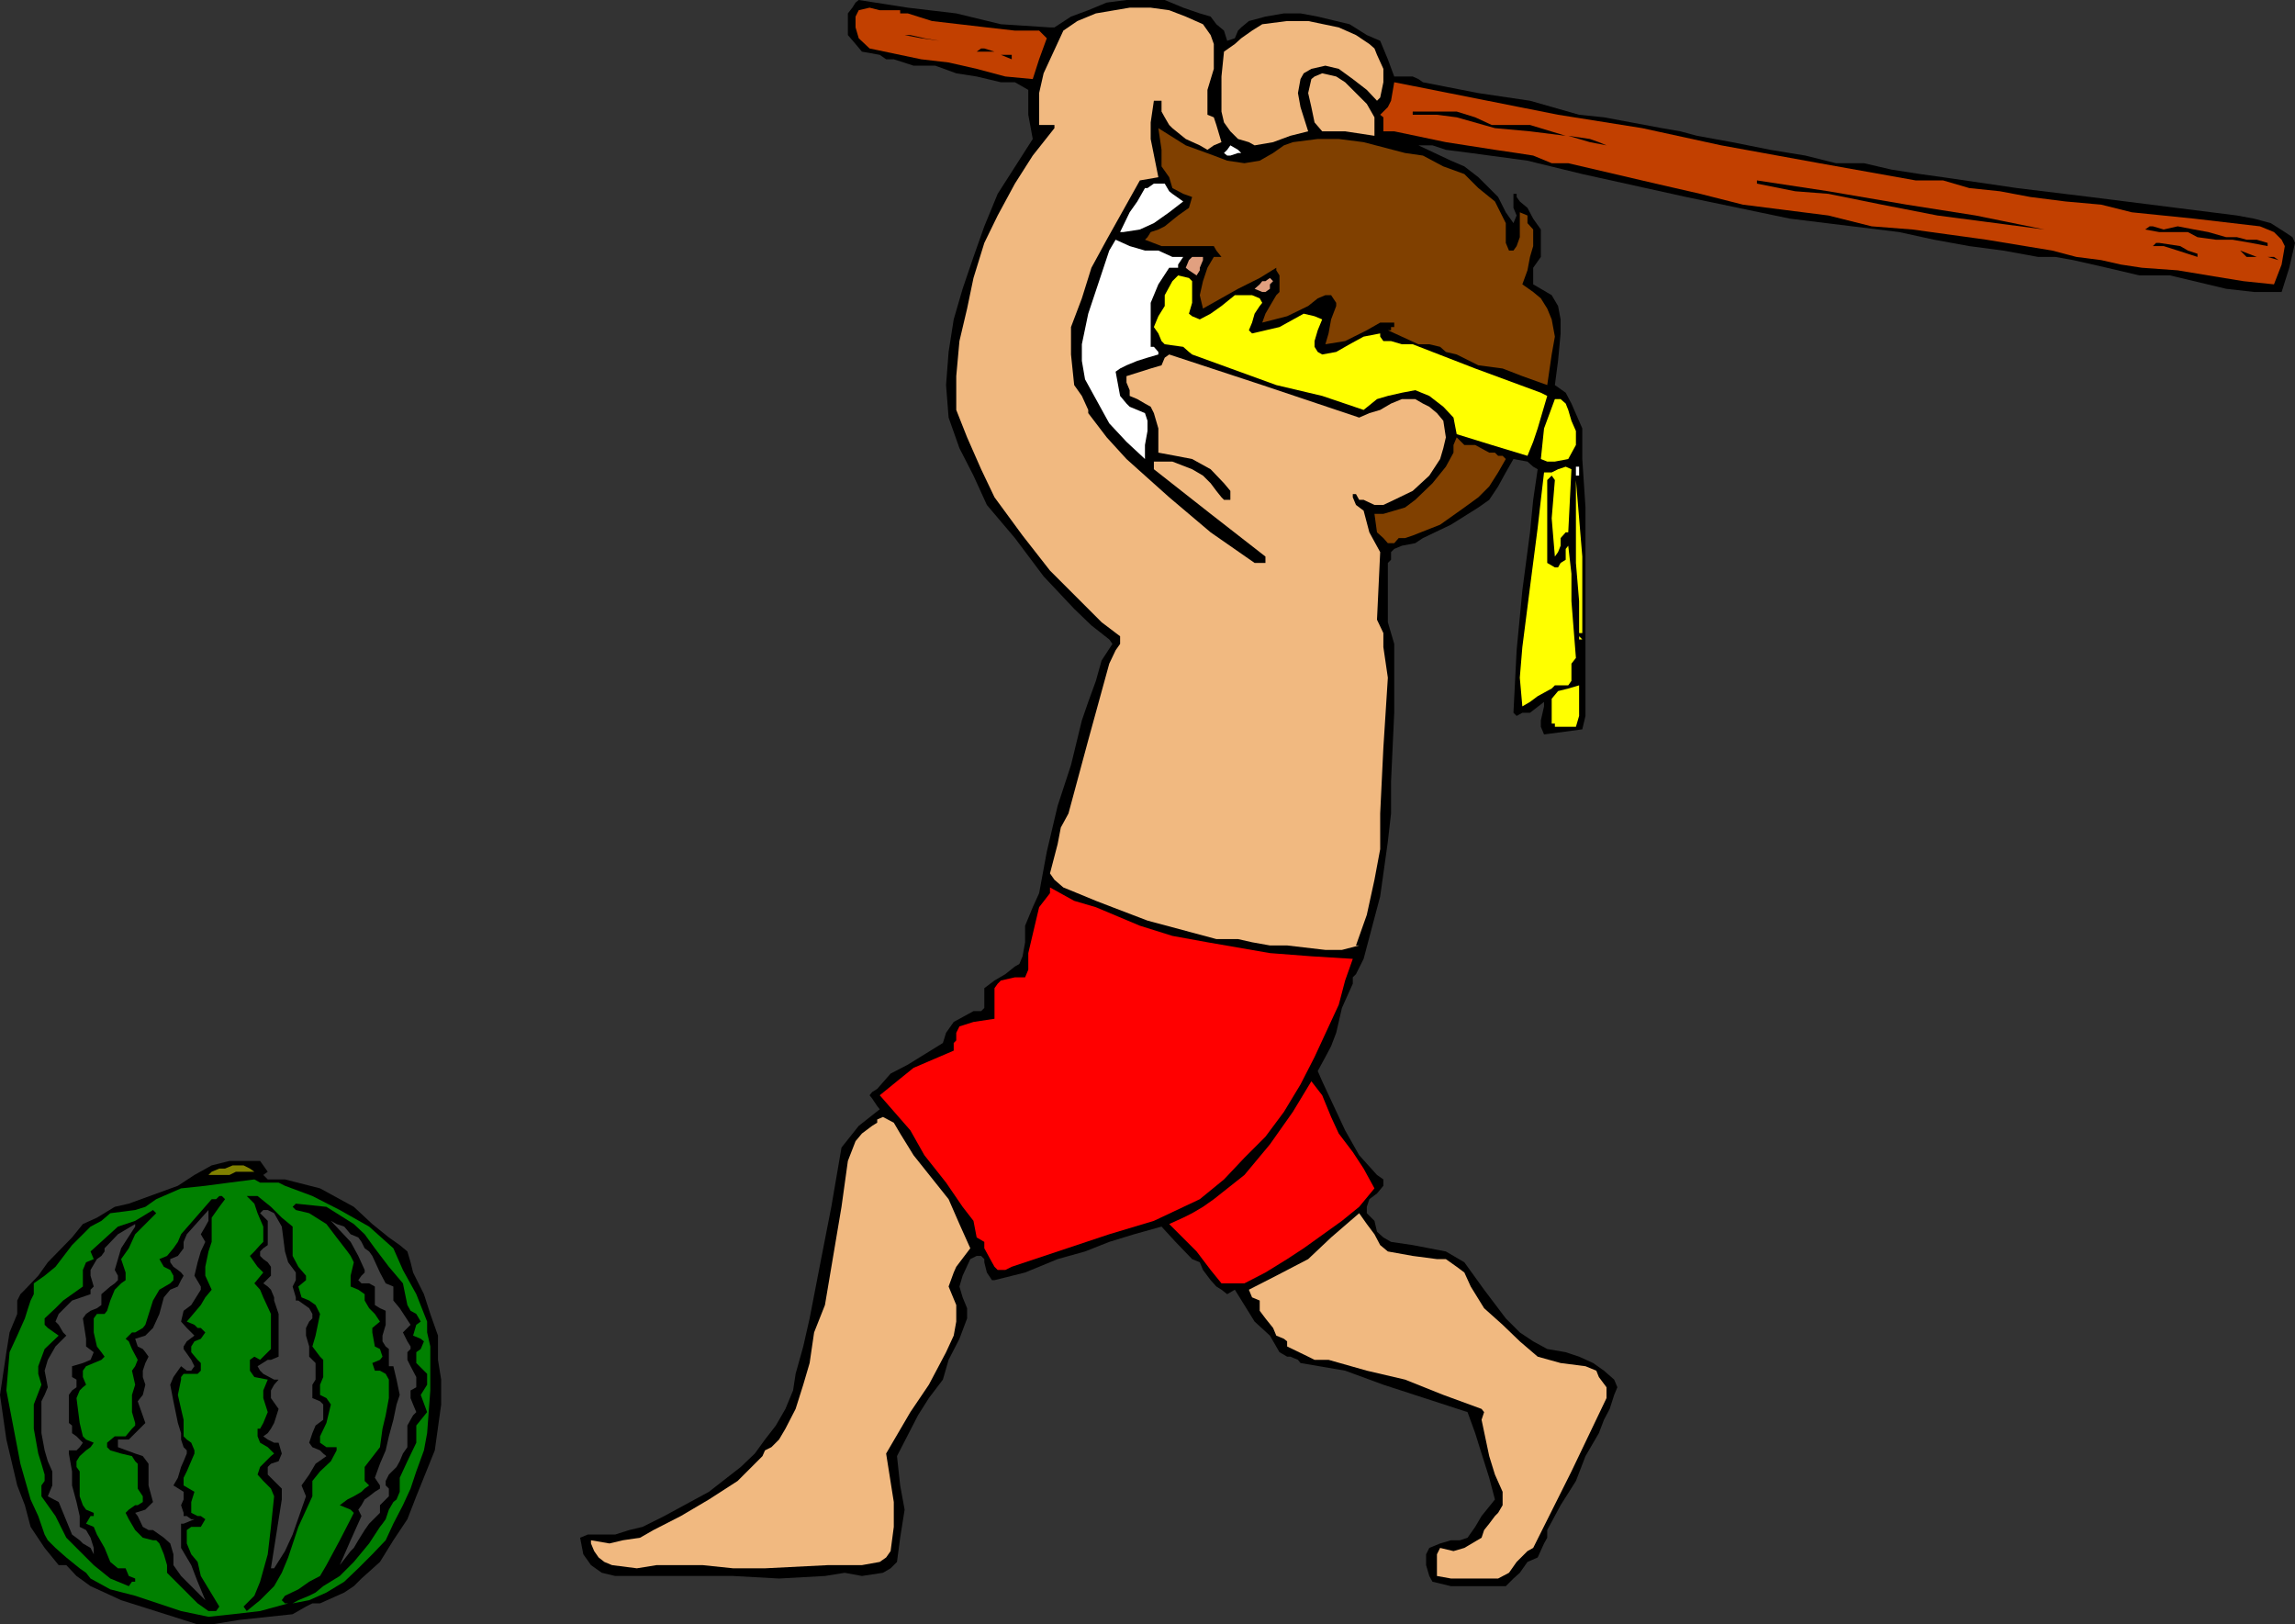
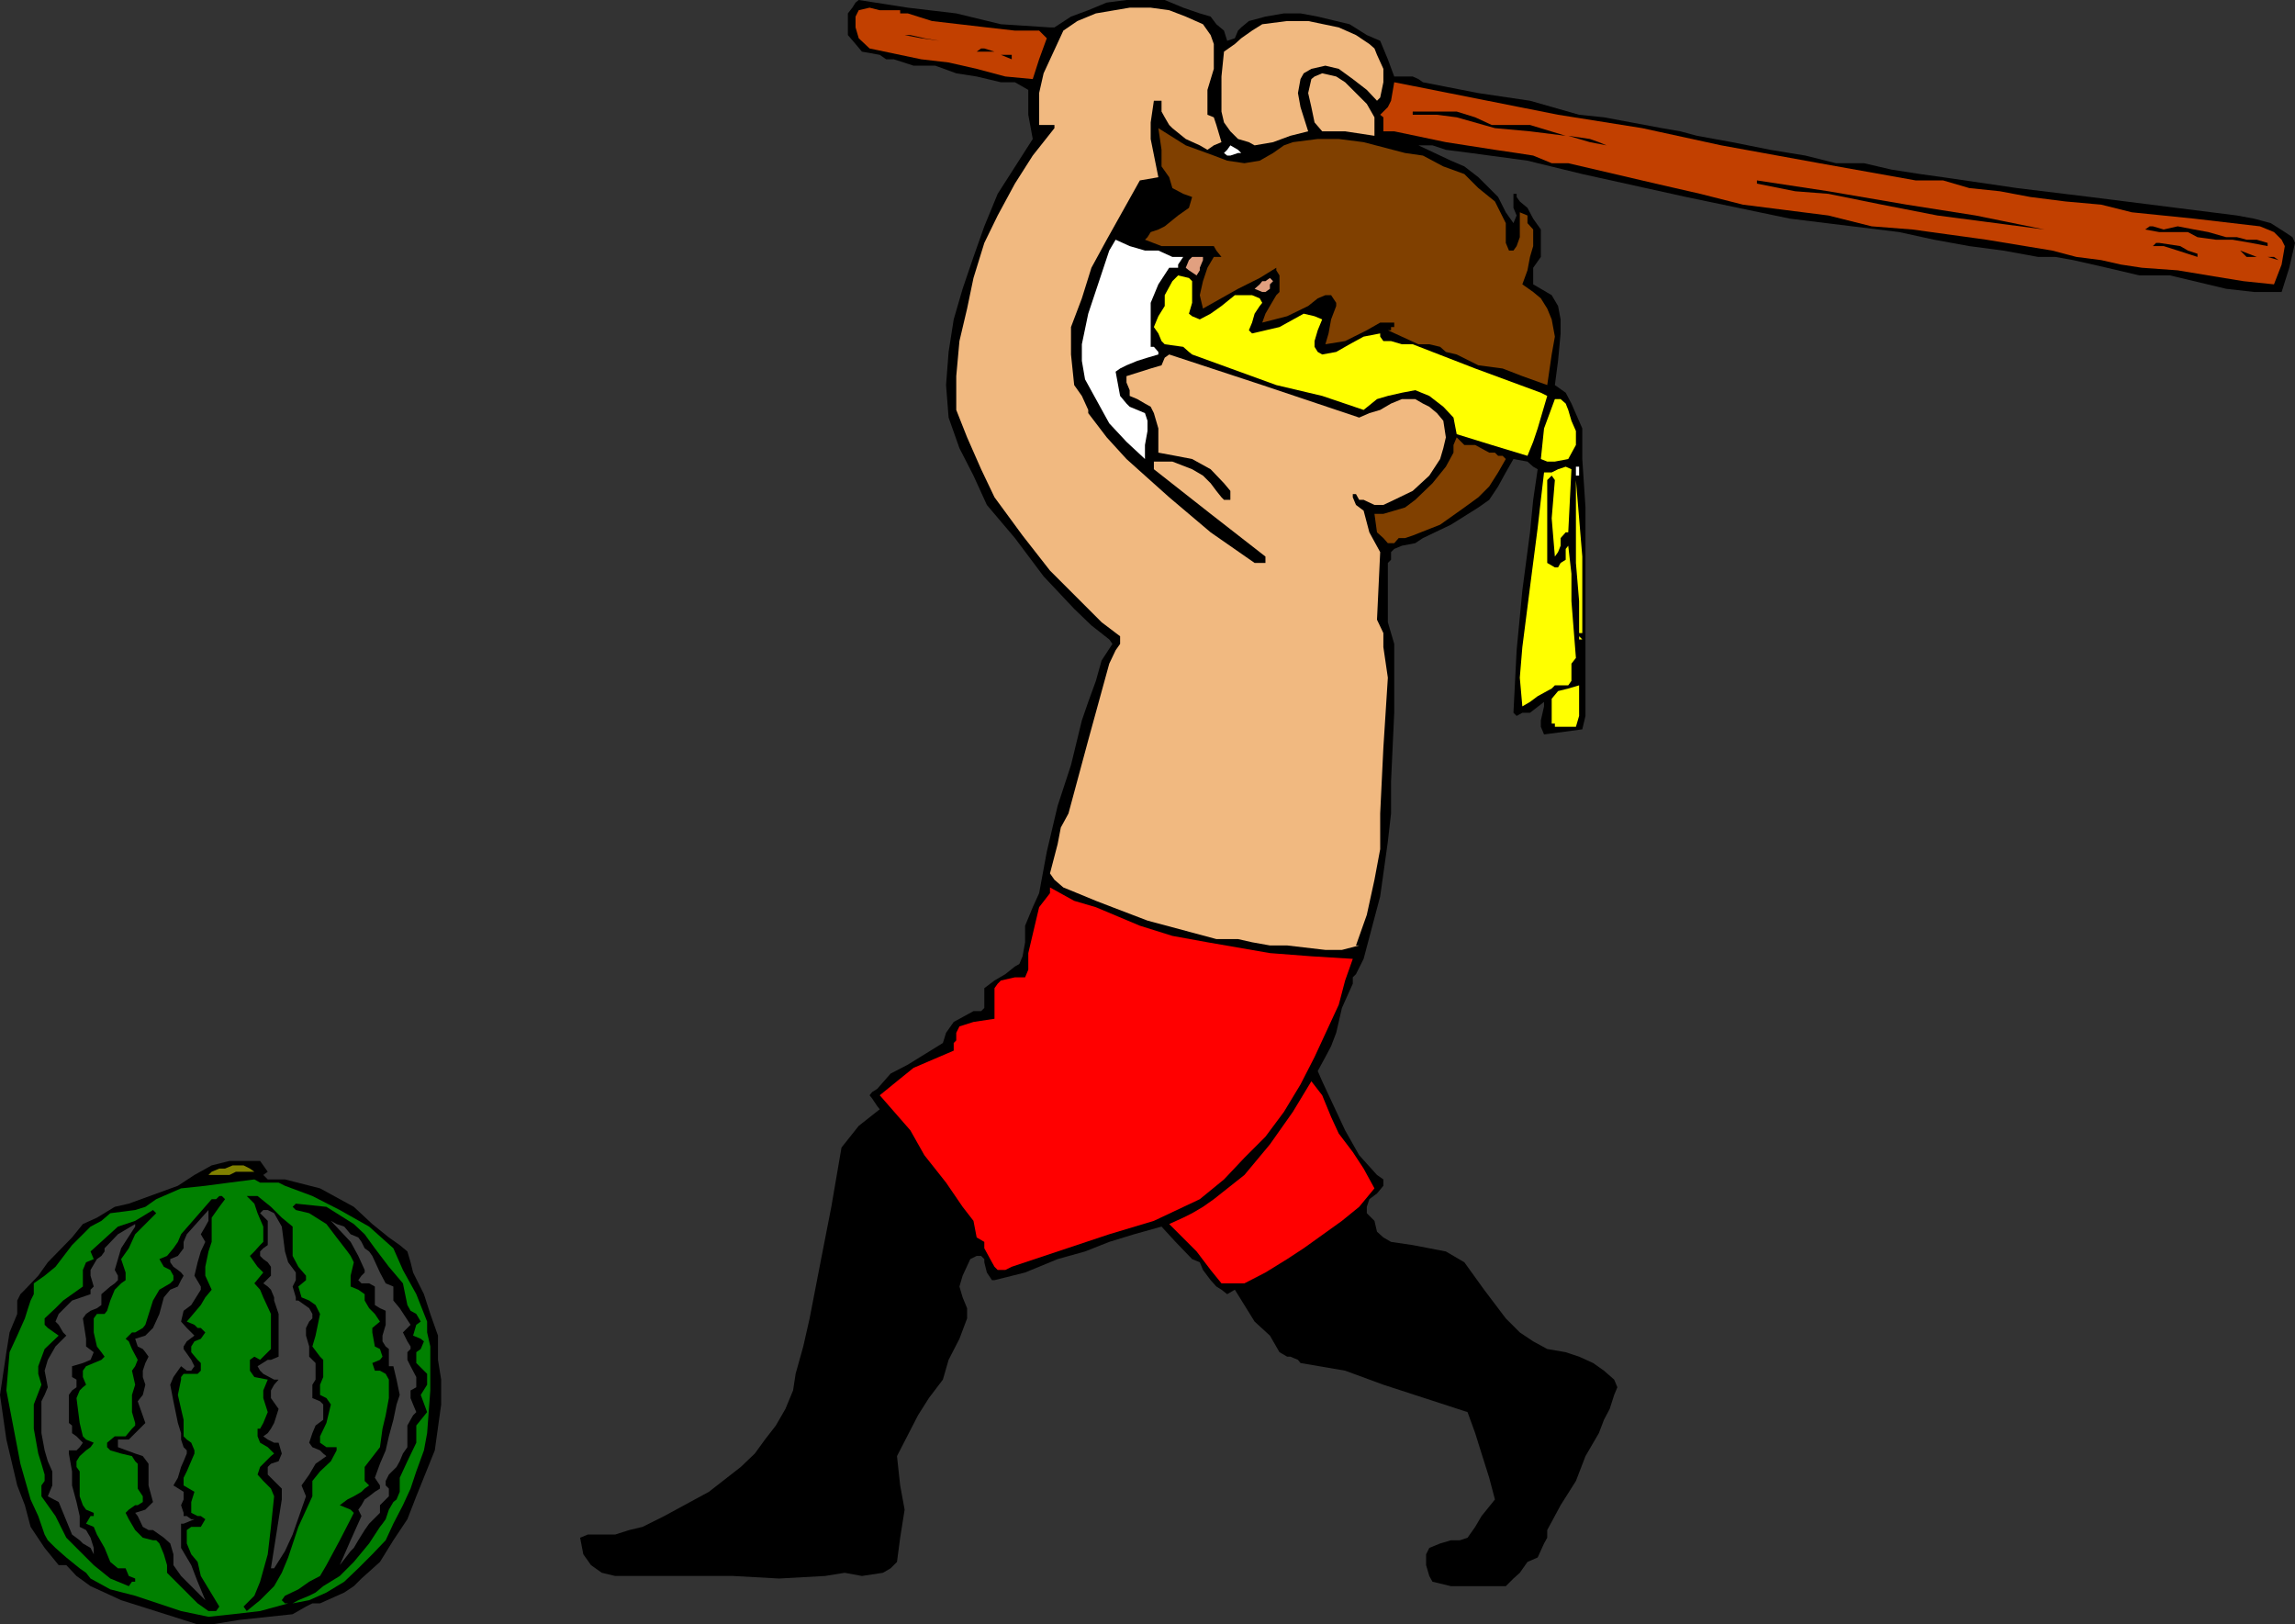
<svg xmlns="http://www.w3.org/2000/svg" width="360" height="254.801">
  <rect width="100%" height="100%" fill="#333333" stroke="none" />
  <path d="M164.703 4.3h.7L168 2.603l2.703-1 2.899-1.2L176.703 0h6l2.899 1.203 2.601.899 1.7.5.898 1.199 1.199 1 .5 1.601L193.703 6l.5-1.2.5-.5 1.2-1 2.597-.698 2.902-.5H204l2.703.5 2.899.699 2.101.5 2.7 1.699 2.097.902 1.203 2.899 1 2.699h2.899l.898.402.703.5 8.7 1.7L240 15.8l7.703 2.2 3.899.402 4.3.801 4.801.899 2.899.5 2.601.699 5.5 1 6 1.199 5.5.902 4.797 1.2h4.402l4.301 1 4.5.699 3.598.5 11.601 1.699 11.5 1.402 23 2.899 2.7.5 2.601.699 2.2 1.402 1.199.801.398.899-.898 3.898-1.2 3.8h-4.3l-4.399-.5-8.8-2.097h-4.801L330.5 42l-5.297-1.2-2.8-.5h-2.7l-5.5-1-5.3-.698-5.5-1-5.5-1.2-17.102-2.101-16.301-3.399-16.297-3.601-8.601-2.098L230.703 24l-3.902-.5-2.098-.7H222.5l5.102 2.403 2.101.899 2.2 1.699L235 30.902l1.203 2.399 1.2 1.699.5-1.2-.5-1.198v-2.2h.5v.5l.5.7 1.199 1 .898 1.699L241.703 36v4.3L240.5 42v2.602l1.203.699 1.7 1 1 1.699.398 2.102V52.3l-.399 4.3-.5 3.801 1.7 1.2.898 1.699 1.703 3.902V72l.5 7.602V112.3l-.5 2.101-6 .801-.5-1.203v-1l.5-2.2v-.698L240 111.8h-1.2l-.898.5-.5-.5.5-9.801.899-9.398L240 83.5l.5-5.098.703-4.8-.703-.399-.898-.8-2.2-.403-1.199 2.102L235 76.3l-1.398 2.101-1.7 1.2-4.3 2.699-4.399 2.101-1.203.801-2.098.399-1.199.5-.5.5V87.8l-.5.5v9.3l1 3.399v10.8l-.5 10.802v5l-.5 4.398-1.203 8.602-2.598 9.8-1.199 2.399-.5.5v1l-1.703 3.8-.898 3.899-.801 2.102-.899 1.699-1.199 2.199.7 1.602L211 177.3l2.203 3.902L216 184.3l1 .699v1l-1 1.203-1.2.899-.398 1.199v1l1.2 1.199.398 1.703 1 .899 1.203.699 3.399.5 2.601.5 2.598.5 1.199.7 1.703 1 3.098 4.3 3.402 4.5 2.2 2.2 2.097 1.402 2.203 1.2 2.899.5 2.101.699 2.2 1 1.699 1.199 1.601 1.402.5 1.2-.5 1.199L252.5 221l-.898 1.703-.801 2.098-2.098 3.601-1.5 3.899-2.402 3.8-2.098 3.899v1.203l-.5.899-1 2.199-1.601.699-1.2 1.703-1 .899-1.199 1.199h-8.601l-2.899-.7-.5-.898-.5-1.703v-1.7l.5-1 1.7-.698 1.699-.5H229l1.203-.399 1.2-1.703 1-1.7 2.097-2.597-.898-3.402-1.2-3.801-1-3.2-1.199-3.3L217 217.203 211 215l-7-1.2-.398-.5-1.2-.5h-.5l-1.199-.698-1.5-2.602-2.402-2.2-3.098-5-1.203.7-.898-.7-.801-.5-.899-1-1.199-1.597-.5-1.203-1.203-.5-2.598-2.7-2.199-2.398-4.3 1.2L174 194.8l-3.797 1.5-4.3 1.199-5.102 2.102L156 200.8h-.398l-.801-1.2-.399-1.601v-.5l-.5-.5h-.699l-1 .5-1.203 2.602-.5 1.699.5 1.699.703 1.703v1.598L150.5 210l-1.7 3.3-.898 3.102-2.199 2.899L144 222l-3.297 6.402.5 4.598.7 3.8-.7 4.403-.5 3.797-1 1-1.203.703-3.297.5-2.703-.5-3.098.5-7.199.399-7.203-.399H96.5l-2.098-.5-1.699-1.203-1.203-1.7-.5-2.597 1.203-.5H96.5l2.203-.703 2.098-.5 3.402-1.7 7-3.8 5-3.898 2.2-2.102 1.597-2.2 1.703-2.198 1.5-2.602 1.2-2.898.398-2.602 1.199-4.297 1-4.402 1.703-8.801 1.7-8.7L132 180l2.703-3.398L138 174l-.398-.5-.801-1.2-.399-.5.399-.5.8-.5 2.102-2.398 2.7-1.402 5.5-3.398.5-1.602 1.199-1.7 3.101-1.698h1.2l.5-.5V155l1.597-1.2 1.703-1 1.5-1.198.7-.399.5-1.203.398-2.2v-2.597l1.199-2.902 1-2.2 1.203-6.5 1.7-7.199L168 120l1.703-7 1-2.898 1.2-3.301.898-3.2L174.5 101l-.5-.7-2.797-2.198L168.5 95.5l-4.797-5.098-4.5-6-4.402-5.199-2.098-4.601L150.5 70.3l-1.7-4.801-.398-5.098.399-5.199.8-5.101L151 45.3l1.703-5 1.7-4.801 2.097-5.098L162 21.8l-.7-3.801v-3.898l-2.097-1.2H157L153.203 12 150 11.5l-3.297-1.2h-3.402l-3.098-1H139l-1-.698-2.797-.5-1-1.2L133 5.5V2.102l.703-.899.5-.8.5-.403 7.7 1.203 7.597.899 7 1.699 7.703.5" />
  <path fill="#c24000" d="m142.402 2.102 3.801 1.199 4.297.5 4.3.5 4.403.5H163L164.203 6 163 9.3l-1 3.102-4.297-.402-4.5-1.2-4.402-1-4.301-.5-8.098-1.698L134.703 6l-.5-1.7V2.603l.5-1 1.7-.399 1.597.399h3.203v.5h1.2" />
  <path fill="#f1b980" d="m188.703 3.8 1.2 1.7.5 1.402v3.899l-1 3.3V18l1 .402.398 1.2.8 2.699-1.199.5-1 .699-1.199-.7-2.203-1-2.098-1.698-.5-.5-.699-1.2-.5-.902v-1.7H181l-.5 3.403v2.598l1.203 6-2.902.5-5.2 9.3L171.204 42l-1.5 4.8L168 51.3v4.302l.5 4.8 1.203 1.7 1 2.199v.5l2.899 3.8L176.703 72l2.899 2.602 3.8 3.398 6.5 5.5 6.899 4.8h1.699v-1l-8.598-6.698-8.902-7v-1.2h2.902l3.098 1.2 1.703 1 1.2 1.199L190.8 77l.8 1 .399.402h1V77l-1-1.2-2.098-2.198L187 72l-2.598-.5-2.699-.5v-3.797L181 64.801l-.5-1-.898-.5-1.2-.7-1.199-.5v-.898l-.5-1.203v-1l3.797-1.2 1.703-.5.5-1.198.7-.5 14.597 4.8 15.203 5.098 1.598-.7 1.699-.5 1.703-1 1.7-.698H222l1.203.699 1 .5 1.2 1 1 1.199.398 2.602-.399 1.699-.5 1.699-1.699 2.602L221.602 77l-2.899 1.402-1.703.801h-1.398l-1.7-.8h-.699l-.5-.903h-.5v.5l.5 1.203 1.2.899.898 3.398 1.699 3.102-.5 10.601 1 2.098v2.199l.703 4.8-.703 11-.5 10.302v5.601l-.898 4.797-1.2 5.5-1.699 4.8h.5l-2.703.7h-2.598l-6-.7h-2.699l-2.8-.5-2.2-.5h-3.402L180 144.403l-5.5-2.101-2.598-1-2.902-1.2-2.2-.898-1.398-1.203-.699-1 1.2-4.598.5-2.601 1.199-2.2 3.101-11.5 3.297-12 1-2.101.703-1v-1.2l-2.902-2.198L170.203 95l-5.5-5.5-4.3-5.5L156 78l-2.098-4.398-2.199-5L150 64.3V59l.5-5.5 1.203-5.098 1-4.8 1.7-5.5L156.5 33.8l2.703-5L162 24.402l3.402-4.3v-.5H163v-5l.703-3.102 3.098-6.7L169 3.3l2.902-1.198 5.301-.899h3.297l2.902.399 2.598 1 2.703 1.199" />
  <path fill="#f1b980" d="m214.8 6.902.802.7.398 1 1 2.199v2.101l-.5 2.399-.5.5-1.598-1.7-2.199-1.699L210 10.801l-2.098-.5-2.199.5-1.203.699-.5.902-.398 2.2L204 16.8l1.203 3.8-2.8.7-2.7 1-2.902.5-.899-.5-1.699-.5L193 20.6l-1-1.398-.398-1.703V12L192 8.102l1.703-1.2 1-.902 1.7-1.2 1.597-1 3.902-.5h3.301l4.797 1 2.703 1.2 2.098 1.402" />
  <path d="M147.402 6.402 144.5 6l-2.598-.5h.899L145 6l2.402.402m8.598 1.7h-2.797l.7-.5h.5l1.597.5m2.703.5V9.3L157 8.6Zm0 0" />
  <path fill="#f1b980" d="m214.402 16.3 1.2 2.102v2.899L211 20.6h-3.598l-1.199-1.398-.5-2.402-.5-2.2.5-2.199.5-.402 1.2-.5 2.199.5 1.398.902 1.703 1.7 1.7 1.699" />
  <path fill="#c24000" d="m270 22.8 15.402 2.802L300.5 28.3h4.3l4.102 1.199 4.801.5 4.797.902 5.5.7 5.602.5 4.8 1.199 9.801 1 10.297 1.2 2.203.902 1.2 1.2.5 1-.5 2.898-1.2 3.102-4.8-.5-5.5-.899-4.801-.8L336 42l-3.297-.5-3.101-.7-3.899-.5-3.8-1-10.301-1.698L300 36l-6.398-.5-6.801-1.7-13.399-1.698-6.699-1.7-7-1.601L246 25.6h-2.598l-2.902-1.199-2.598-.402-3.402-.5-7.7-1.2-8.097-1.698H217v-2.2l-.5-.402 1.203-1.2.5-1 .5-2.898 25.7 5.098 13.199 2.102L270 22.8" />
  <path d="m228.5 17.5 2.902.902 2.598 1.2h6l5.602 1.699-5.602-.7-5.5-.5-6-1.699-3.098-.402h-3.8v-.5h6.898" />
  <path fill="#804000" d="m199.703 24 1.7-1.2 1.398-.5 3.902-.5H210l3.902.5 6.5 1.7 2.801.402 3.2 1.7 3.3 1.199 2.2 2.199 2.597 2.102L236.203 35v3.102l.5 1.199h.7l.5-.7.5-1.398v-3.902l1.199.5V35l.898 1v2.602L240 40.3l-.398 2.101-.801 2.2L240.5 45.8l1.203 1 1 1.601.7 1.7.5 2.699-.5 2.8-.7 4.801L238.801 59l-3.098-1.2-3.8-.5-3.403-1.698-1.7-.399-.898-.8-1.699-.403H222.5l-4.797-2.2h.5v-.5h.5v-.698H216.5l-2.098 1.199L211 53.5l-3.098.5.5-1.7.399-2.198.8-2.102v-.5l-.8-1.2h-.899l-1.199.5-1.5 1.2-3.3 1.602-3.903 1 .5-1.399.703-1.203 1-1.7.5-.5v-2.597l-.5-.8V42l-2.601 1.602-3.399 1.699-5.5 3.101-.5-2.101.5-2.2.7-2.101 1-1.7h1.199l-.801-1-.399-.698h-8.199l-2.601-1 .398-.399.5-.8 1.203-.403 1-.5 2.098-1.7 1.699-1.198.5-1.7-1.398-.5-1.7-.902-.5-1.7-1.199-1.698V23.5l-.5-3.398L186 22.8l4.402 1.601 2.098.801 2.703.399 2.399-.399L199.703 24" />
  <path d="m252 22.8-2.598-.5-3.402-1 3.402.5 1.399.5 1.199.5" />
  <path fill="#fff" d="M194.703 24h-.5l-1.203.402h-.5L192 24l.5-.5.5-.7 1.203.7.5.5" />
  <path d="m299.102 32.102 10.8 1.699L320.703 36l-16.8-2.2-8.7-1.698-8.402-1.7-5.2-.402-6-1.2v-.5l11.2 1.7 12.3 2.102" />
-   <path fill="#fff" d="m185.602 31.602-2.2 1.699L181 35l-2.2 1-2.597.402h-.5l1.5-3.101 1.2-1.7 1.199-2.101H180l1-.7h1.703l.7 1.2.5.402 1.699 1.2" />
  <path d="M349.203 37.203h1.7l1.5.399H354l1.703.5v.5l-2.601-.5-2.899-.5h-2.601l-2.899-.399-1.5-.8h-4.5L336.5 36l.703-.5h.5l1.7.5 2.199-.5 2.601.5 2.2.402 2.8.801" />
  <path fill="#fff" d="M183.902 40.3h1.7l-.801 1.2v.5h-1.399l-1.699 2.602L180.5 47.5v6.902h.5l.703.801v.399l-1.703.5-1.598.5-1.699.699-1 .5-.703.5.703 3.8 1 1.2.5.5 2.399 1L180 66v1.602l-.398 2.199V72l-2.899-2.7L174 66.403l-3.797-6.902-.5-2.898V54l1-4.797 1.7-5.101L174 39.3l1-1.7 2.203 1 2.399.7h2.101l2.2 1" />
  <path d="M344.703 39.8v.5l-3.101-1-2.2-.698h-1.699l.5-.5h.5l3.297.5 1.203.699 1.5.5m12 .499.7.5-1.7-.5h-3.3l-1-1 2.597 1h2.703" />
  <path fill="#e1a080" d="m188.703 40.8-.5 1.2v.402l-.5.801-1.203-.8L186 42l.5-1.2.5-.5h1.703v.5" />
  <path fill="#ff0" d="m189.902 49.203 1.7-1.203 2.101-1.7h2.7l1.199.5.398.7-.398.5-.801 1.203-.399 1.399-.5 1.199.5.5 4.301-1 3.797-2.098 1.703.399 1.2.5-.7 1.699-.5 1.699v.902l.5.801.7.399 2.199-.399L211.703 54l2.2-1.2 2.597-.5v.5l.5.7h1.203l1.7.5h1.699l9.8 3.8 10.301 3.802 1 .5-1.5 5.101-.703 2.098-.898 2.199L234 69.8l-5.5-1.698-.5-2.602-1.598-1.7-2.199-1.698-2.203-.899-2.098.399-2.199.5-1.703.5-2.098 1.699-6.5-2.2-7.199-1.699-13.203-4.8-.5-.399-.898-.8-2.899-.403-.5-.5-.5-1.2-.703-1 .703-1.698 1-1.602v-1.7l1.2-2.198.898-.899 1.699.399.5.5V47.5l-.5 1.703.5.399 1.203.5 1.7-.899" />
  <path fill="#e1a080" d="m199.203 45.3-.703.5h-.5l-1.2-.5.802-.698.398-.5h.5l.703-.5.5.5-.5.5v.699" />
  <path fill="#ff0" d="M247.203 67.602V69.8L246 72l-2.098.402h-1.199l-1-.402.5-4.797 1.7-4.601h.898l.8.699.399 1 .5 1.699.703 1.602" />
  <path fill="#804000" d="M233.602 71h.898l.5.5h.703l.5.5L235 74.102l-1.398 2.199-1.7 1.699-2.199 1.602-3.8 2.699L221.601 84l-1.2.402h-1l-.699.801h-1l-.703-.8-1-.903-.398-2.898H217l1.703-.5 1.7-.5 1.597-1.2 2.703-2.601 2.098-2.598L228 71v-1.2l.5-1.198 1.203 1.199h1.7L233.601 71" />
  <path fill="#fff" d="M247.203 73.203h.5v1.399h-.5v-1.399" />
  <path fill="#ff0" d="M246.5 73.602 246 83.5h-.398l-.801.902v1.2l-.399 1-.5.699-.5-6 .5-6-.5-.7-.699.7v13l1.2.699h.5l.398-.7.8-.5v-1.698l.399-.5.5 4.398v4.3l.703 8.903-.703.899v2.699l-.5.699h-2.098l-.5.5-2.199 1.203-1.203.899-1.2.699-.398-4.5.399-4.801L240 92.102l1.203-9.301.5-4.399.5-4.3h1.2l1-.5 1.199-.399.898.399m1.703 25.698h-.5v.5l.5.5h-.5v-6l-.5-6v-13l1 12v12m-1 14.7h-3.3v-.5h-.5v-3.898l1-1.2L246 108l1.703-.5v4.8l-.5 1.7" />
  <path fill="red" d="m178.8 145.203 5.102 1.598 5.5 1 9.801 1.699 6.5.5 6.5.402-1.203 3.399-1 3.8-3.797 8.2-2.203 4.3-2.598 4.301-2.902 3.899-3.297 3.3L192 185l-3.797 3.102L181 191.5l-7 2.102-15.297 5.101-1 .5H156.5l-.5-.5-.398-.703-1.2-2.2v-1l-1.199-.698-.5-2.602-1.703-2.2-2.598-3.8-3.402-4.297-2.2-3.902-4.8-5.5 2.703-2.2 2.598-2.101 6.3-2.7v-1.198l.399-.399V162l.5-1 2.203-.7 3.297-.5V155l.5-.7.5-.5 2.203-.5h1.598l.5-1.198V149.5l1.199-5.098.5-2.101 1.703-2.2v-.898l3.797 2.098 3.402 1 6.899 2.902" />
  <path fill="red" d="m212.203 180.703 1.7 2.598 1.699 3.101-2.399 2.899-2.703 2.199-6 4.3-2.598 1.7-3.402 2.102-3.297 1.699h-3.601l-1.7-2.098-2.199-2.902-4.3-4.301 2.199-1 1.398-.7 1.703-1 1.7-1.198 4.8-3.801 4-4.801 3.598-5.098 2.902-4.8 1.7 2.199 1.398 3.402 1.199 2.598 2.203 2.902" />
-   <path fill="#f1b980" d="m143.3 181.203 5.5 6.899 1.7 3.898 1.703 3.8-2.203 2.903-.398.899-.801 2.199 1.199 2.902v2.598l-.398 2.199-1.2 2.602-2.699 5.101-2.902 4.297L139 228l1.203 7.602v3.898l-.5 3.8-.703 1-1 .7-2.797.5h-5.3L120 246h-5l-4.797-.5H103l-3.098.5-3.902-.5-1.2-.5-.898-.7-.699-1-.5-1.198v-.5l2.899.5 2.101-.5 2.7-.399L102.5 240l4.3-2.2 4.403-2.597 4.5-2.902 3.899-3.899.398-.902 1-.5 1.203-1.2 1-1.698 1.598-3.102 1.199-3.797 1-3.402.703-4.801 1.7-4.297L132 189.301l1-7.2 1.203-3.101 1-1.2 1.598-1.198.8-.5v-.5l.899-.399 1.703.899 1 1.699 2.098 3.402" />
  <path d="m42 183.8-.7.5.7.7h2.703l5.5 1.402 5.297 2.899L58.402 192 61 194.102l1.703 1.199 1.2 1 .5 1.699.398 1.602L66.5 203l1 3.102 1.203 3.398v3.8l.5 3.102v3.899l-1 7.199-2.902 7.203-1.399 3.598-2.199 3.3L59.602 245l-2.899 2.602L55.5 248.8l-1.5 1-3.797 1.699H49l-1 .5-2.098 1.203-8.402.899-4.297.699H31l-2.2-.7L19 251l-2.598-1.2-2.199-1L12 247.204l-1.598-1.703H9.203L7 242.8l-2.2-3.3-.898-3.398L2.703 233 1 225.8l-1-7 1-6.698.5-3.102 1.203-2.898V204l.5-1 .7-.7L6 200.103 7.5 198l3.8-3.898L13 192l2.203-1L18 189.3l2.203-.5 7.7-2.8 2.597-1.7 2.703-1.5 2.797-.698h4.8l.5.699.7 1" />
  <path fill="olive" d="M39.902 183.8H37l-1 .5h-3.297l.5-.5 1.2-.5h.898l1.199-.5h1.703l1 .5.7.5" />
  <path fill="green" d="M44.703 186 49 187.602l4.3 2.199 4.602 2.601 3.801 3.399 1.5 3.402L65.301 203 67 207.3v1.7l.5 2.203v6.899L67 224.8l-.5 2.699-1.2 3.3-.898 2.7-1.199 2.602-1.5 2.898-1.203 2.602-2.098 2.199-2.199 2.2L54 248.102l-2.797 1.699L48.5 251l-2.598.5.899-.5 1.699-.7 1-.5 1.203-1 2.598-1.597L55.5 245l2.402-2.898 1.7-2.602.398-.5.5-.7.5-1.5.703-1.198.5-.399.5-1.203v-2.2l1.2-2.597 1.398-2.902v-2.7L67 221.5l-1-2.7 1-1.597V215.5l-1.7-1.7v-1.698l.7-.5.5-1.2L66 210l-1.2-.5.5-1.7.7-.5-.7-1.198-.898-.5-.5-.899-.699-3.402L61 198.703l-2.2-2.902-1.597-2.2L55.5 192l-4.297-2.7-4.8-.5-.5.5.5.5 2.097.5 2.703 1.7 1.598 2.102L54.5 196.3l.5.699.5 1-.5 2.102v1.699l1.203.5 1 .699v1l.7 1.203.898.899.8 1.199-1.199 1v.7l.399 2.203.8.399L60 212.8l-.398.5-1.2.5.399 1.199h.8l.899.5.5.902v2.899l-.5 2.7-.5 2.102-.398 2.898-2.399 3.102v2.199l.7.699-.7.5-.5.5-1.203.703-1 .5-1.2.899 1.7.699.5.5-.5 1-1.7 3.3-2.097 3.899-1 1.703-1.703.899-1.7 1.199-2.097 1-.5.699.5.5h.5l-4.402 1.203-4.301.5-3.797.399-4.3-.899-7.2-2.402-3.902-1-3.098-1.7-.703-.898-1-.703-2.098-1.7-1.699-1.5-1.203-1.198-.5-.899-1-2.902-1.2-2.598-1.597-5.601L1 218.102l.5-6 1.203-2.602 1.2-2.7.5-1.597L4.8 204l.5-1v-1.7l1.7-1.197 1.703-1.399 2.598-3.402 2.902-2.899 1.7-.902 1.398-1.2 3.902-.5 1.598-.5 1.699-1.198 3.902-1.7 3.801-.402 3.797-.5 3.902-.5.899.5h2.902l1 .5" />
  <path d="m35.3 188.102-.898 1.199L33.203 191v3.8l-.5 1.5-.5 2.403v1.399l1 2.199-1 1.199-.703 1.203-2.2 2.598 1.2.5.5.5h.5l.703.699-.703 1-1 .402-.5.801v.899l1 1.199.5.5V215l-.5.5h-2.2l-.398.5v.402l-.5 2.399.5 2.199.399 1.703v2.598l.5.5.699.5.5 1.199v.5l-1.2 2.8-.5 1v1.2l1.7 1-.5 1.602v1.699l1 .5h.5l.703.5-.703 1.199H30l-.7.5v2.102l.7 1.699L31 245l.5 2.203L34.402 252l-.5.703h-1.199L31 251.5l-4.797-4.797V245.5l-.5-1.7-.703-1.698-.5-.5H24l-1.598-.399L21.203 240l-1-1.7-.5-1 .5-.5 1-.698h.399l.8-.5v-.899l-.8-1.203v-3.898l-.399-.399-.5-.8L19 228l-1.7-.5-.5-.5v-.7l1.2-1h1.703l1-1.198.5-.5v-.399l-.5-1.703v-2.7l.5-1.597-.5-2.203.5-.7.399-1-.899-1.698-.5-1.2-.5-.402 1-1h.5l1.2-.7.398-.5L24 204l1-1.7 1.703-1 .5-.5v-.698l-.5-.899-1-.5L25 197.5l1.203-.5 1-1.2.7-1 .5-1.198 4.8-5.5h.7l.5-.5h.398l.5.5m5.101-.5L42.5 189.3l1.703 1.7 1.7 1.402V197l.898 1.703L48 200.102v.699l-1.2 1 .5 1.699 1.2.5 1 .703.703 1.399-.703 3.398-.5 1.703 1.203 1.598.5.5V216l-.5 1.203v1.598l1 .5.7 1-.7 2.902-1 2.098v1l1 .699h1.598v.5l-.899 1.703-1.699 1.598L49 232.3v2.402l-2.2 4.797-1.597 4.8-1 2.403L43 248.801 40.8 251l-2.097 1.703-.5-.703 1.7-1.7.898-2.198L42 243.8l.5-4.301.5-4.797-.5-1.203-1.2-1.2-.898-1 .399-1.198 1.699-1.7.5-.402-1-1-1.2-.7-.398-1v-1.198h.399l.5-.899L42 221.5l-.7-2.2v-1.198l.7-1.7-2.098-.402-.699-1v-1.7l.7-.5.898.5 1.699-1.698v-5.5l-1.2-2.602-.5-1.2-.898-1 1.399-1.698-.899-.899-.5-.703-.699-1 .7-.7.898-1 .5-.5v-2.398l-.899-2.101-.5-1.5-1.199-1.2h1.7" />
  <path fill="#404040" d="m44.203 192.402.5 3.899.5 1.699 1.2 1.602v1.199l-.5 1 .5 1.699v.5h.398l1.699 1.203.5.899v.699l-.5.5-.5 1v1.199l.5 1.703v1.598l1 1v2.601l-.5.801v2.098l1.203.5.5.5v2.402l-1.203.899-.5 1.199-.5 1.5.5.699 1.203.5.5.5.5.402-1.703 1.2-1 1.699L47.3 233l.7 1.703-2.098 6-1.199 2.598L43 246h-.5l1.703-10.797V233.5l-1.703-1.7-.5-.5v-1.198l.5-.5 1.203-.399.5-1.203-.5-1.7H43l-1-.5-.7-.5.7-.5.5-.698.5-.899.703-2.203-1.203-1.7v-1.198l.5-.899.703-.8H43l-1.7-.903-.5-.5-.398-.7 1.598-1h.5l1.203-.5v-6.698L43 204v-.5l-.5-1.2-.5-.5-.7-.5 1.2-1.198v-1.399L42 198l-.7-.5-.5-.5v-.7l.5-.5.7-.5v-3.8l-1.2-1.2.5-.5h.7l1 .5 1.203 2.102" />
  <path d="m24.5 190.3-3.297 3.302-1 2.199L19 197.5l.703 2.102v1.199l-.703.5-1 1-.7 1.699-.5 1.602-.398.5h-1.199l-.5.699V209l.5 2.203.7.899.5.699-.5.5-1.2.5-1.203.5-.5.699v1l.5 1.203-.5.399-.5.5-.5 1.199.5 3.902.5 2.098.5.5 1.203.5-.5.699-.703.5-1 .902-.5.801v.899l.5.699v3.902l.5 1.399.5.699 1.203.5v.5h-.5L13.5 239l1.203.5.5 1.203 1.2 2.098L17.3 245l1.199 1h1.203l.5 1.203 1 .399v.5h-.5l-.5.699-2.902-1.2-2.598-2.101-2.203-2.2-2.098-2.097-1.699-3.402-2.203-3.098V233l.5-.7v-1l-.5-1.698L6 228l-.7-3.898V220.3l1.2-3.098L6 215.5v-1.2l1-2.698 2.203-2.102-1.703-1.2-.5-.5v-1l1.703-1.597 1.2-1.203L13 201.8v-2.597l.5-1.203 1.203-.5-.5-1.2 4.297-3.898 2.703-.902L24 189.8l.5.5" />
  <path fill="#404040" d="m32.203 194.8-.703 1.5-.5 1.7-.5 2.102 1 1.699v.5l-1.5 2.402-1.2.899-.398 1.699.899 1L30.5 209.5l-1.2.902-.5.801v.399L30 213.3l.5 1-.5.699h-.7l-.898-.7-1.199 1.7-.5 1.203.5 2.598.7 3.402.5 1.598v1l.397 1.2.5.5v.5l-.5 1.203-.399.899-.5 1.699-.699 1.199 1.598 1v1.203l-.399.899.399 1.199v.5h.5l.699.5h.5l-1.7.699h-.398v3.8L30 245.5l1 2.602.5 1.199.703 1.699-2.902-2.898-.899-.899-1.199-1.703v-1.7l-.5-1.698-1-.899L24 240h-.7l-.898-.5-.8-1.7-.399-.5 1.598-.5L24 235.603 23.3 233v-3.398l-.898-1.2-1.199-.402-2.703-1v-1.2h1.703l2.598-2.597-1.2-3.402.801-1 .399-1.598-.399-1.203v-1l.399-1.2.5-1-.5-.698-.399-.5-.8-.399-.399-1.203 1.598-.5L24 208.3l1-2.198.703-2.602 1-1.2 1.2-.5.5-1 .398-.698-.399-.5-.5-.399-.699-.5-.5-.703v-.5l1.2-.5.898-1.2v-1l.5-1.198 3.402-3.801v1.699l-.5.902-.703 1.2.703 1.199" />
-   <path fill="#f1b980" d="m217.703 196.3 3.899.7 3.8.5h1.399l1.699 1.203 1.203.899 1 2.199 2.098 3.402 2.902 2.598 2.7 2.601 2.8 2.399 3.598 1 3.902.5 1.7.699.398 1 1.199 1.602v1.699l-5.5 11.5-6 12-.898.5-1.7 1.699-1.199 1.703-1.703.899h-7.398l-2.2-.399v-3.402l.5-1 2.098.5 1.703-.5 2.7-1.598.398-1.203.8-1 .899-1.2.5-.5.703-1.198V234l-1.203-2.7-.898-2.898-1.2-5.699.399-1.203-.399-.5-6-2.2-6-2.398-6-1.402-6-1.7h-2.199l-1-.5-3.3-1.597v-.8l-.5-.403-1.2-.5-.5-1.2-1.203-1.5-.898-1.198V204l-1.2-.5-.5-1.2 4.301-2.198 5-2.602 3.598-3.398 4.402-3.801 1.2 1.699 1.199 1.602.898 1.699 1.203 1" />
  <path fill="#404040" d="m56.203 194.102.5.699.5 1 .7.5.5.699 1.199 2.602.898 1.699 1.203.5V204l1 1.203 1.7 2.598-1.2 1.199.7 1.402.5.801v.399l-.5.5v1.199l.5 1L65.3 216v1.602l-.899.5v1.199l.399 1 .5 1.199-.5.5-.399.703-.5.899V227l-.699 1-.5 1.203-.5.899L61 231.3l-.5 1v.7l.5.5v1.203l-1.398 1.399v1.199l-1.7 1.699-.699 1-1 1.602-.703 1.199-.5.5-1.7 2.199 1.7-3.898 1.703-3.801-.5-1 .5-.7.5-.898.7-.5.898-.703.8-.5v-.5l-.8-1.2.8-2.198.899-2.102.5-2.2.703-2.597.5-2.402.5-1.5-.5-2.399-.5-2.101H61v-2.7l-.5-.398-.5-.8v-.903l.5-1.7v-2.198l-.898-.399-.801-.5v-2.902l-.899-.5h-1.199l-.5-.5.5-.7.5-.5v-.398l-1-2.203L55 194.8l-3.098-3.3.899.5 1.199.402 1 1.2 1.203.5m-35-1.7L19 195.801l-.5 1.699-.5 1.703.5.899v.699l-.5.5-.7.5L15.903 203v1.703l-.699.5-1 .399-.703.5-.5.699.5 3.199v1.203l1.203.899-.5 1.199-1.203.5-1.7.5V216l.7.402v1.2l-.7.5-.5.699v4.402l.5.399v1.199l.7.5 1 1-.5.699-.5.5h-1.2v.5l.5 2.8v2.2l.7 2.602.5 2.199v1.699l1 .5.703 1.203.5 1.598v1l-.5-1-1.203-.7-.5-.5-1.2-.898-1.398-3.402-.699-1.7-1.703-.898.703-1.703v-2.2l-.703-1.597L7 227.5l-.5-2.7v-5l.5-1 .5-1.198L7 215l.5-1.7 1.203-2.097 1.7-1.703-.5-.5-.7-1.2-.5-.5.5-1.198L11.301 204l2.902-1v-.7l.5-.5-.5-1.698v-.899l1-1.703.7-.5.5-.7v-.5l2.097-2.198L21.203 192v.402" />
</svg>